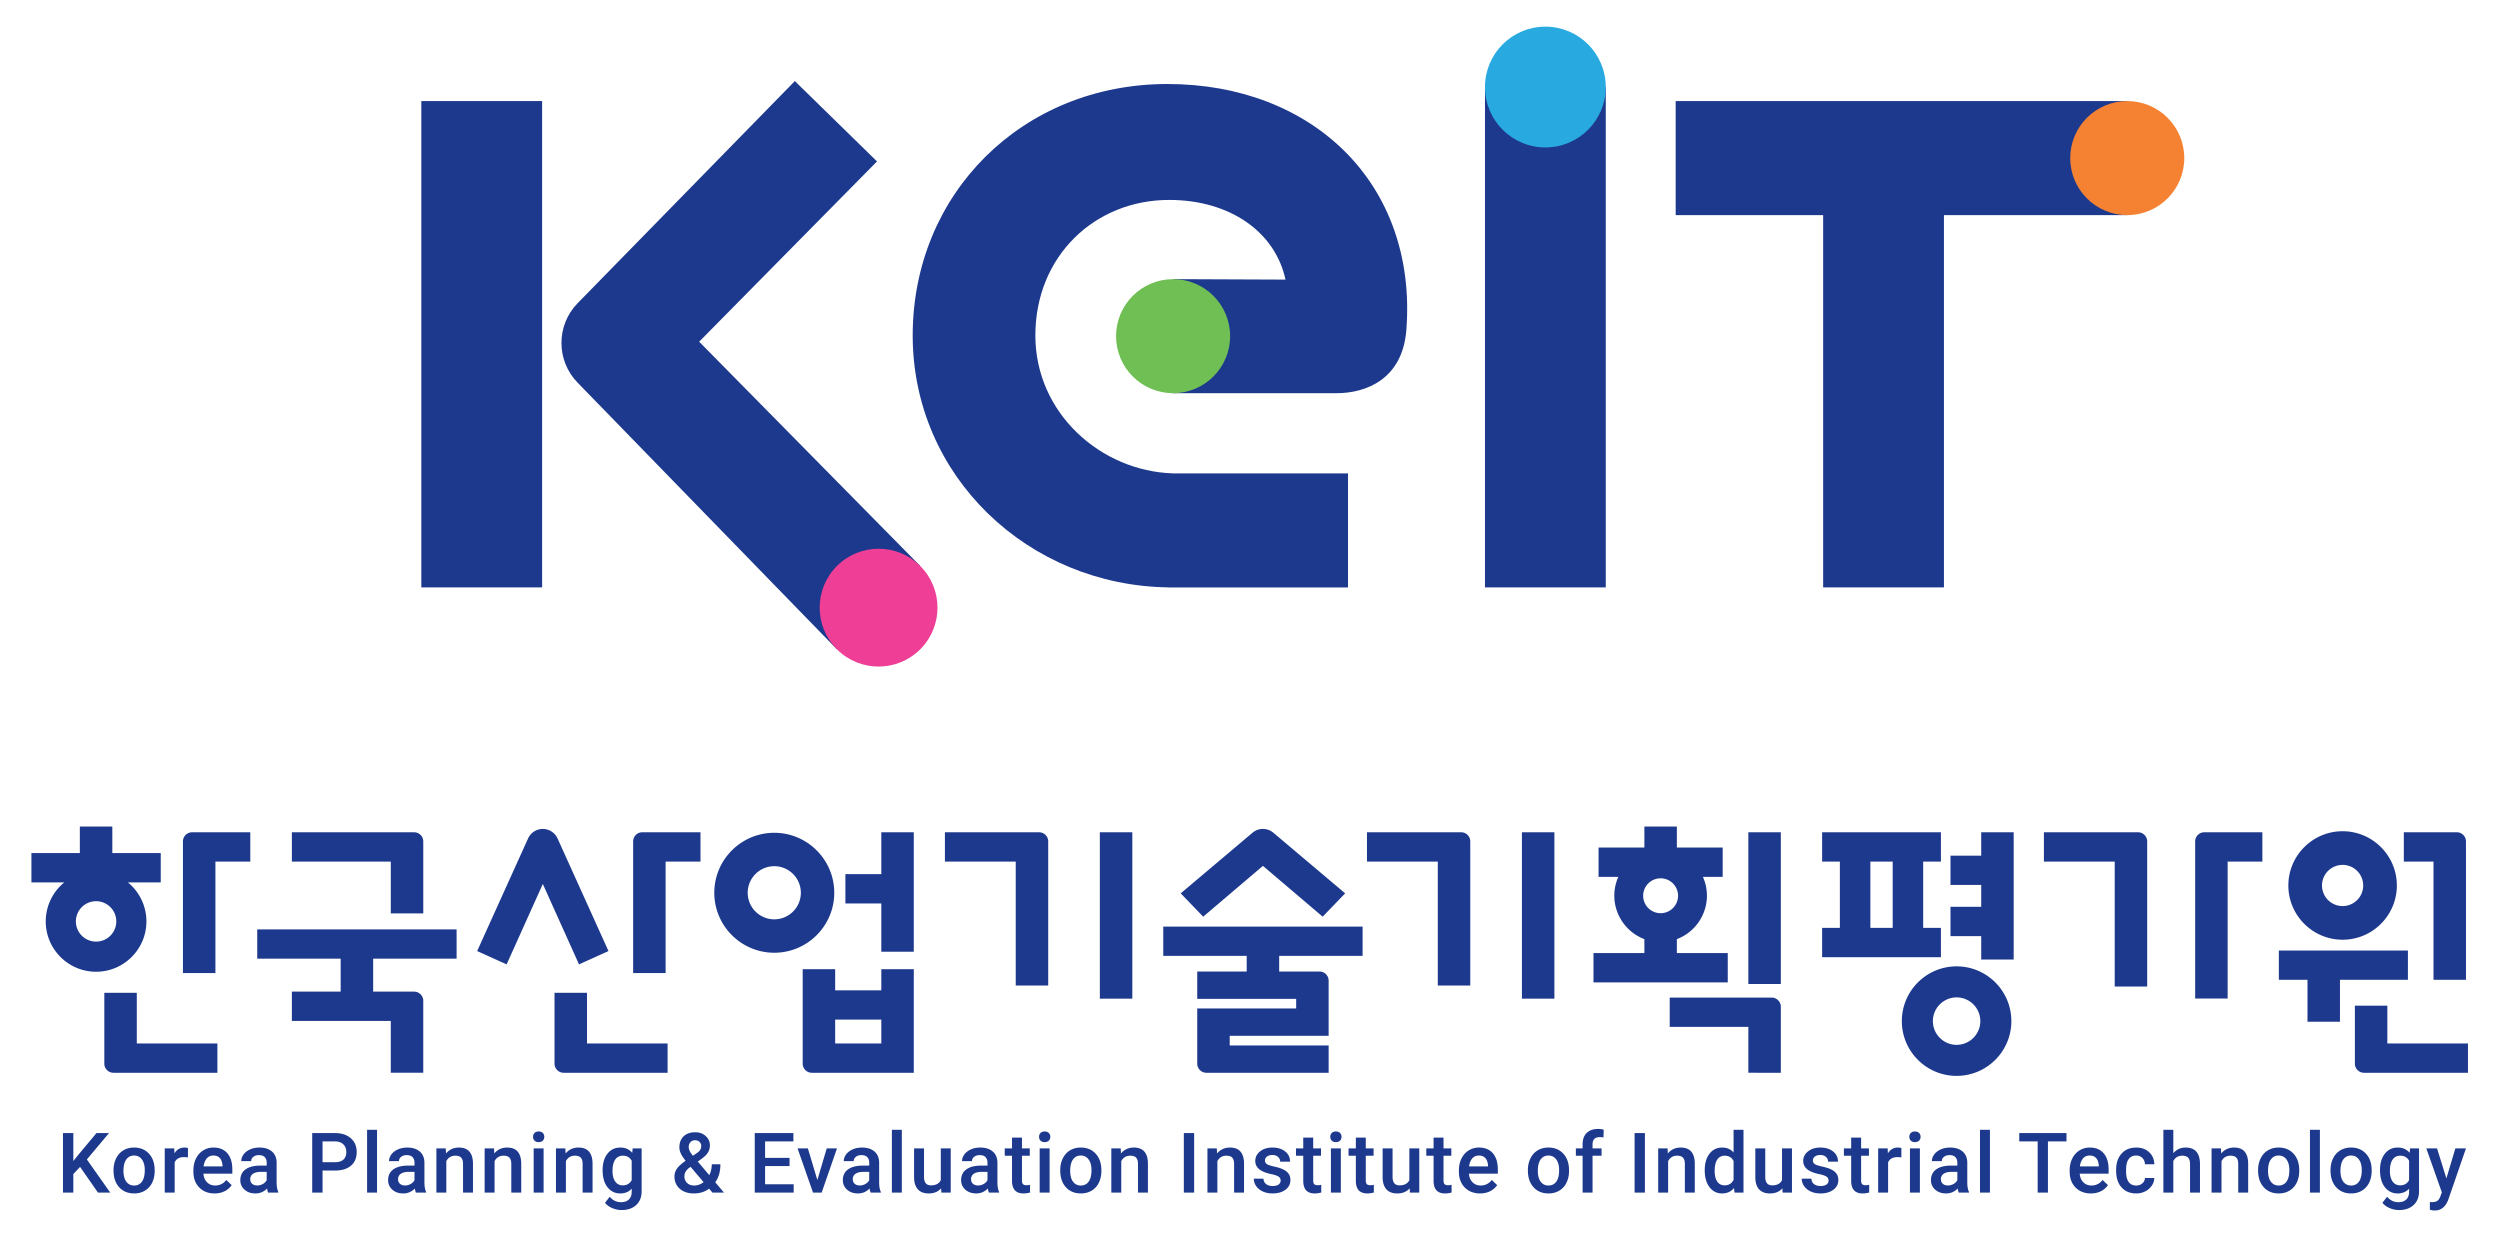
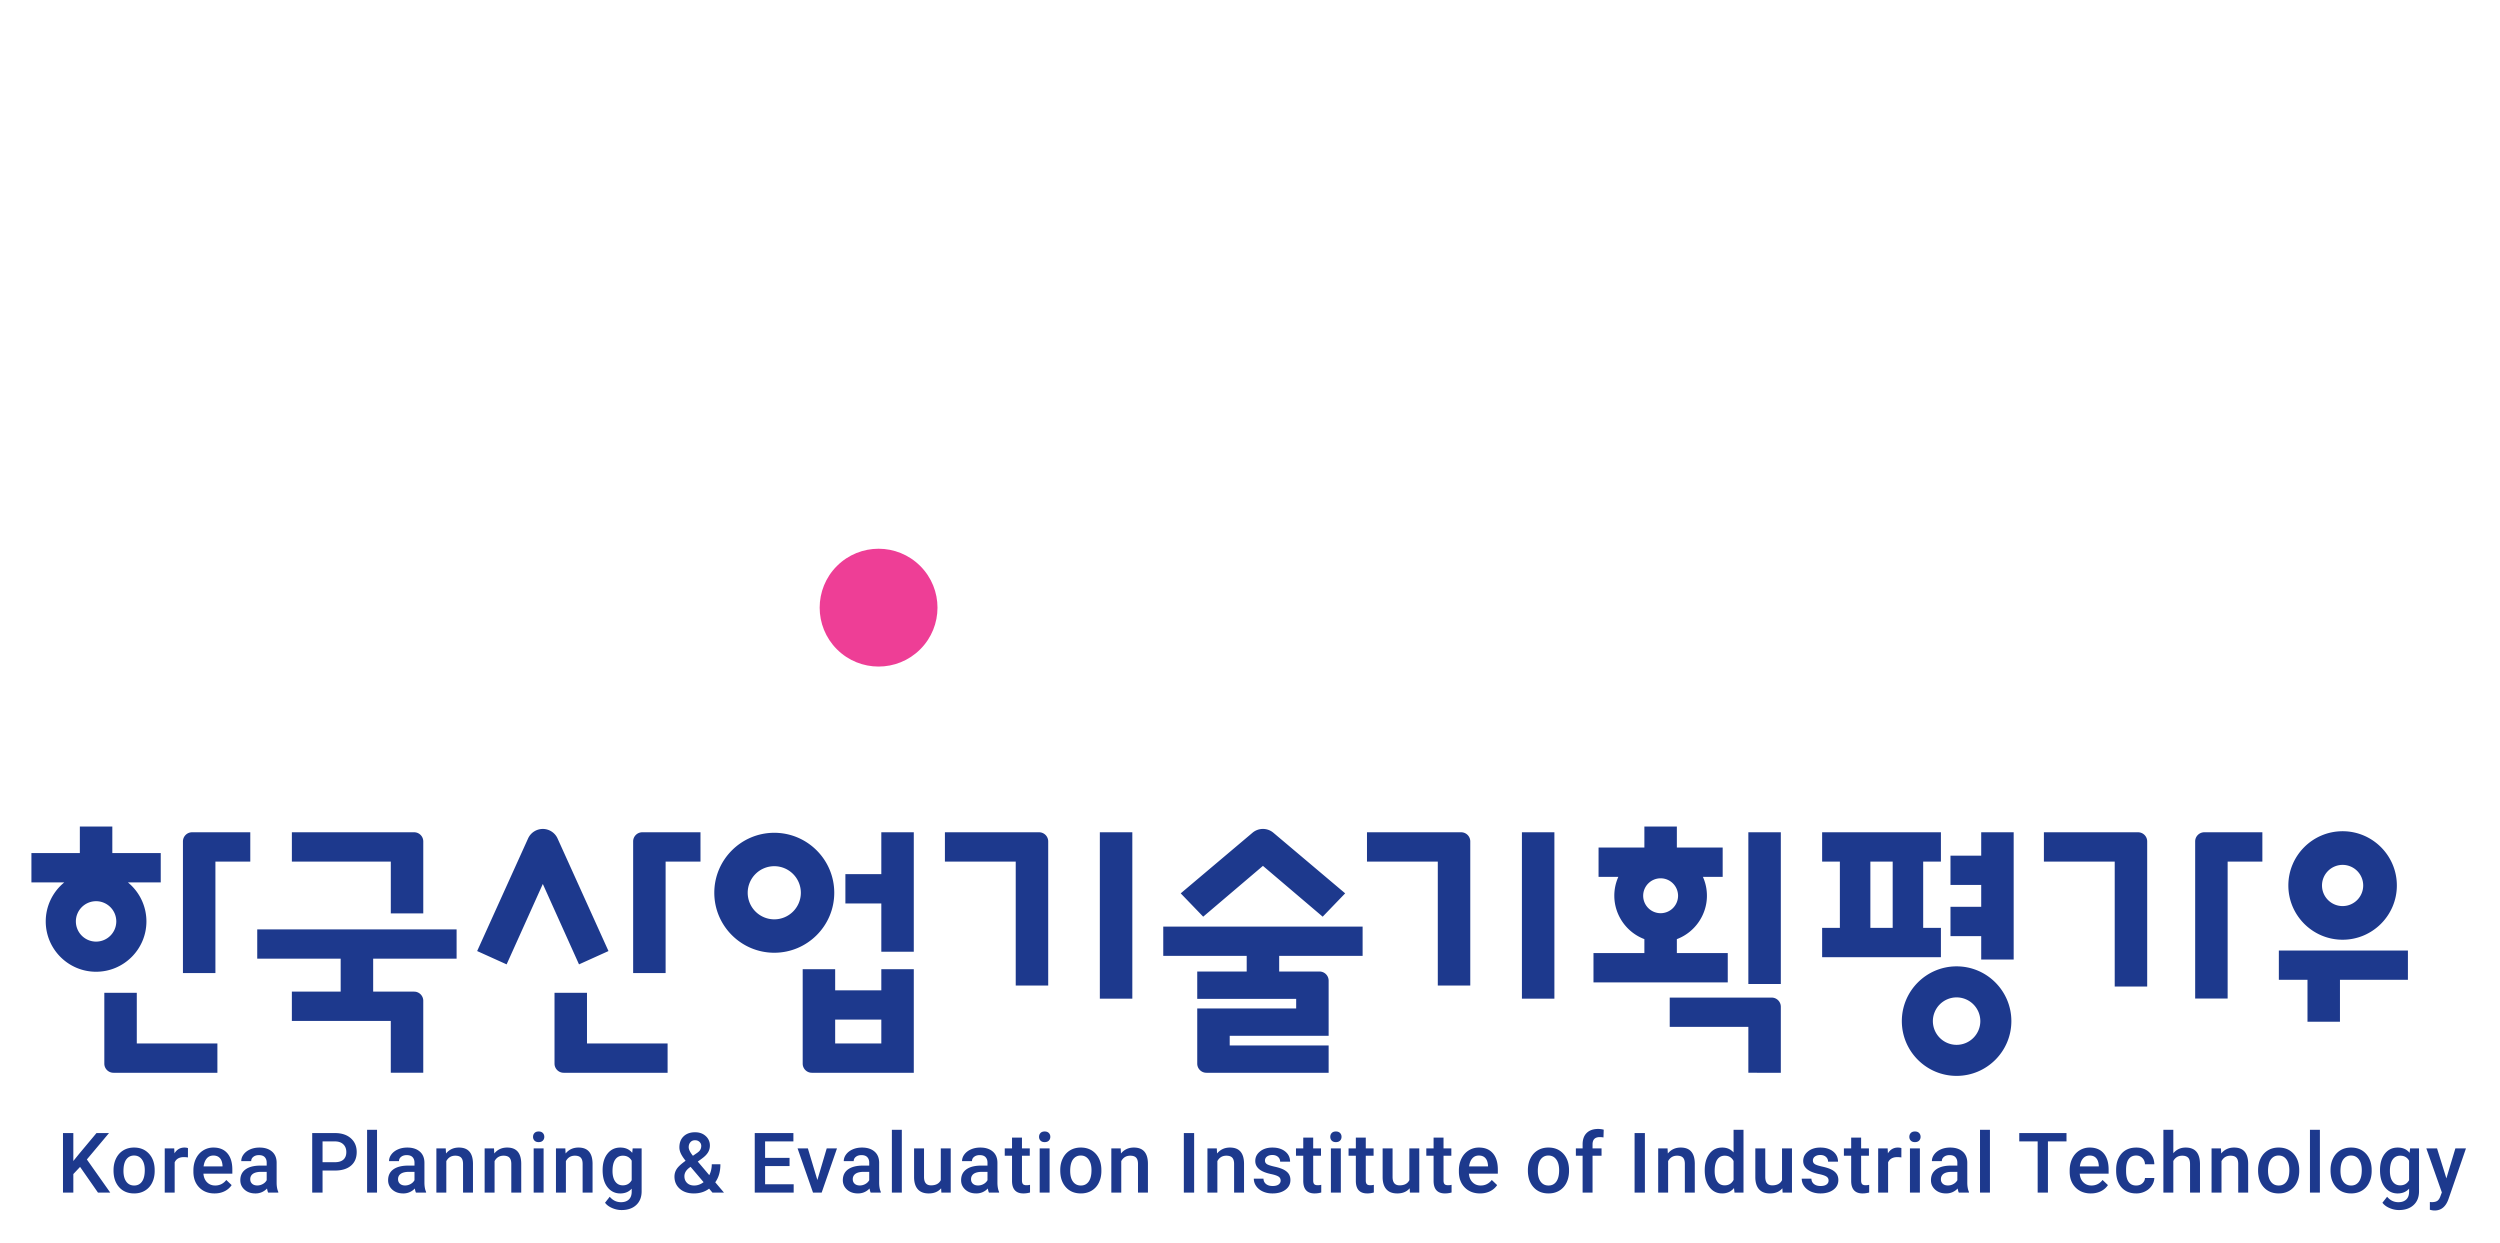
<svg xmlns="http://www.w3.org/2000/svg" xml:space="preserve" width="738.099" height="366.847" viewBox="0 0 738.099 366.847">
-   <path d="m185.366 131.392-57.4 59.023c-4.808 4.896-4.817 12.738-.02 17.644l48.103 49.187 18.196-17.794-39.39-39.93 48.964-49.677zM93.318 145.098h26.753v107.721H93.318ZM258.569 256.598c-32.133 0-56.42-24.251-56.42-55.698 0-31.191 25.584-55.403 56.683-55.793v-.01h39.729v25.262h-38.757c-15.978.484-30.487 13.32-30.487 30.54 0 17.597 13.183 30.024 29.638 30.024 13.467 0 23.503-7.108 25.76-17.647l-24.892.105V188.12h36.24c6.38 0 14.597 3.006 15.43 14.065 2.437 32.31-20.74 54.413-52.924 54.413M355.654 145.098H328.9v110.827h26.754zM471.154 252.818H371.137v-25.26H403.8v-82.46h26.754v82.46h40.6z" style="fill:#1d398d;fill-opacity:1;fill-rule:nonzero;stroke:none" transform="matrix(1.333 0 0 -1.333 0 366.847)" />
-   <path d="M355.654 255.925c0-7.388-5.99-13.377-13.377-13.377-7.388 0-13.377 5.989-13.377 13.377 0 7.389 5.989 13.377 13.377 13.377 7.388 0 13.377-5.988 13.377-13.377" style="fill:#28aae1;fill-opacity:1;fill-rule:nonzero;stroke:none" transform="matrix(1.333 0 0 -1.333 0 366.847)" />
-   <path d="M272.453 200.75c0-6.976-5.655-12.63-12.63-12.63-6.975 0-12.631 5.654-12.631 12.63 0 6.976 5.656 12.63 12.63 12.63 6.976 0 12.63-5.654 12.63-12.63" style="fill:#70bf54;fill-opacity:1;fill-rule:nonzero;stroke:none" transform="matrix(1.333 0 0 -1.333 0 366.847)" />
  <path d="M203.819 149.845c5.096-5.096 5.096-13.357 0-18.453s-13.357-5.096-18.453 0-5.096 13.357 0 18.453 13.357 5.096 18.453 0" style="fill:#ee3e96;fill-opacity:1;fill-rule:nonzero;stroke:none" transform="matrix(1.333 0 0 -1.333 0 366.847)" />
-   <path d="M483.785 240.188c0-6.976-5.655-12.63-12.631-12.63-6.975 0-12.63 5.654-12.63 12.63 0 6.976 5.655 12.63 12.63 12.63 6.976 0 12.63-5.654 12.63-12.63" style="fill:#f58233;fill-opacity:1;fill-rule:nonzero;stroke:none" transform="matrix(1.333 0 0 -1.333 0 366.847)" />
  <path d="m17.737 16.754-1.495-1.586v-4.112H13.95v13.189h2.292v-6.187l1.268 1.567 3.859 4.62h2.772l-4.901-5.843 5.182-7.346h-2.718zM27.347 15.856c0-1.009.208-1.798.625-2.368.417-.57.997-.857 1.74-.857.742 0 1.32.29 1.734.871.414.58.62 1.427.62 2.544 0 .991-.212 1.776-.638 2.356-.426.58-1.004.87-1.735.87-.719 0-1.289-.286-1.712-.856-.423-.572-.634-1.424-.634-2.56m-2.2.19c0 .96.19 1.826.57 2.596.38.77.914 1.361 1.603 1.776.688.413 1.48.62 2.373.62 1.322 0 2.396-.426 3.22-1.278.825-.85 1.27-1.98 1.336-3.387l.01-.517c0-.966-.186-1.829-.557-2.59a4.118 4.118 0 0 0-1.595-1.766c-.69-.417-1.49-.625-2.396-.625-1.383 0-2.489.46-3.32 1.38-.83.921-1.245 2.15-1.245 3.683zM41.623 18.846c-.29.049-.59.073-.896.073-1.01 0-1.69-.386-2.04-1.16v-6.703h-2.2v9.8h2.102l.054-1.095c.532.852 1.268 1.277 2.21 1.277.314 0 .574-.042.78-.127zM47.266 19.271c-.604 0-1.092-.21-1.463-.634-.372-.423-.608-1.012-.712-1.766h4.195v.163c-.048.737-.245 1.294-.589 1.671-.344.378-.822.566-1.43.566m.262-8.396c-1.396 0-2.527.44-3.393 1.317-.867.88-1.3 2.05-1.3 3.511v.271c0 .98.19 1.853.566 2.622.378.771.908 1.37 1.591 1.798a4.194 4.194 0 0 0 2.282.644c1.335 0 2.365-.426 3.094-1.278.727-.85 1.09-2.055 1.09-3.614v-.888h-6.404c.066-.809.337-1.449.811-1.92.474-.47 1.071-.707 1.79-.707 1.007 0 1.83.41 2.463 1.223l1.187-1.132a3.965 3.965 0 0 0-1.572-1.363c-.656-.323-1.39-.484-2.205-.484M56.976 12.64c.435 0 .844.107 1.228.318.382.21.671.495.864.852v1.848h-1.187c-.814 0-1.427-.142-1.839-.426-.41-.284-.615-.686-.615-1.204 0-.423.141-.76.421-1.011.281-.25.656-.376 1.128-.376m2.418-1.585c-.097.188-.18.492-.253.915a3.431 3.431 0 0 0-2.573-1.096c-.985 0-1.787.28-2.409.842-.622.562-.933 1.256-.933 2.084 0 1.044.388 1.846 1.164 2.404.775.559 1.885.838 3.328.838h1.35v.644c0 .507-.142.913-.425 1.219-.284.304-.716.457-1.296.457-.5 0-.912-.125-1.23-.376-.322-.251-.482-.57-.482-.956h-2.2c0 .538.177 1.04.533 1.508.357.468.841.835 1.454 1.1.614.267 1.297.399 2.052.399 1.148 0 2.063-.288 2.745-.865.682-.576 1.032-1.387 1.05-2.431V13.32c0-.882.124-1.585.372-2.111v-.154zM71.441 17.795h2.754c.815 0 1.437.192 1.866.575.429.384.643.938.643 1.662 0 .713-.217 1.283-.652 1.708-.435.426-1.033.645-1.794.657h-2.817zm0-1.848v-4.891h-2.292v13.189h5.046c1.474 0 2.643-.385 3.51-1.152.867-.768 1.299-1.783 1.299-3.047 0-1.294-.423-2.3-1.272-3.02-.849-.72-2.036-1.08-3.564-1.08zM83.506 11.056h-2.201V24.97h2.201zM89.712 12.64c.434 0 .843.107 1.226.318.384.21.672.495.866.852v1.848h-1.188c-.814 0-1.426-.142-1.838-.426-.41-.284-.617-.686-.617-1.204 0-.423.142-.76.423-1.011.28-.25.655-.376 1.127-.376m2.419-1.585c-.097.188-.181.492-.253.915a3.431 3.431 0 0 0-2.573-1.096c-.985 0-1.787.28-2.41.842-.621.562-.933 1.256-.933 2.084 0 1.044.389 1.846 1.164 2.404.776.559 1.886.838 3.329.838h1.35v.644c0 .507-.143.913-.427 1.219-.282.304-.714.457-1.294.457-.502 0-.913-.125-1.233-.376-.32-.251-.48-.57-.48-.956h-2.2c0 .538.177 1.04.533 1.508.358.468.842.835 1.455 1.1.612.267 1.296.399 2.051.399 1.149 0 2.064-.288 2.745-.865.683-.576 1.033-1.387 1.05-2.431V13.32c0-.882.125-1.585.373-2.111v-.154zM98.724 20.856l.063-1.132c.725.876 1.676 1.314 2.853 1.314 2.042 0 3.08-1.169 3.116-3.506v-6.477h-2.2v6.35c0 .622-.135 1.083-.404 1.382-.269.298-.708.448-1.318.448-.887 0-1.548-.4-1.984-1.205v-6.975h-2.2v9.801zM109.413 20.856l.063-1.132c.725.876 1.676 1.314 2.853 1.314 2.042 0 3.08-1.169 3.116-3.506v-6.477h-2.201v6.35c0 .622-.134 1.083-.403 1.382-.27.298-.708.448-1.318.448-.887 0-1.548-.4-1.984-1.205v-6.975h-2.2v9.801zM120.4 11.056h-2.201v9.801h2.201zm-2.337 12.355c0 .341.106.624.321.849.214.225.521.338.92.338s.706-.113.924-.338c.217-.225.325-.508.325-.849 0-.335-.108-.613-.325-.835-.218-.223-.525-.333-.924-.333s-.706.11-.92.333a1.15 1.15 0 0 0-.321.835M125.21 20.856l.063-1.132c.725.876 1.676 1.314 2.853 1.314 2.042 0 3.08-1.169 3.116-3.506v-6.477h-2.201v6.35c0 .622-.134 1.083-.403 1.382-.27.298-.708.448-1.318.448-.887 0-1.548-.4-1.983-1.205v-6.975h-2.201v9.801zM135.663 15.839c0-.984.2-1.76.602-2.324.402-.565.959-.847 1.67-.847.889 0 1.547.38 1.976 1.142v4.31c-.417.744-1.07 1.115-1.957 1.115-.725 0-1.287-.287-1.69-.86-.401-.574-.601-1.42-.601-2.536m-2.192.189c0 1.523.357 2.738 1.073 3.647.716.909 1.665 1.363 2.848 1.363 1.118 0 1.997-.39 2.636-1.17l.1.989h1.984v-9.502c0-1.287-.4-2.301-1.2-3.043-.801-.744-1.88-1.115-3.238-1.115-.72 0-1.421.15-2.107.449-.685.298-1.206.689-1.562 1.172l1.042 1.323c.676-.803 1.51-1.204 2.5-1.204.73 0 1.307.197 1.73.592.422.396.634.978.634 1.745v.66c-.634-.706-1.48-1.06-2.536-1.06-1.148 0-2.085.456-2.814 1.368-.727.912-1.09 2.174-1.09 3.786M152.537 21.129c0-.508.312-1.145.934-1.911l1.004.688.282.226c.374.332.56.758.56 1.277 0 .345-.13.639-.388.884-.26.244-.59.366-.988.366-.428 0-.77-.144-1.023-.434-.254-.29-.381-.656-.381-1.096m1.214-8.497c.743 0 1.437.248 2.084.743l-2.881 3.397-.28-.2c-.725-.55-1.088-1.177-1.088-1.883 0-.611.196-1.106.589-1.486.392-.381.918-.571 1.576-.571m-4.366 1.984c0 .61.167 1.17.499 1.68.332.51.987 1.116 1.965 1.816-.513.647-.871 1.196-1.074 1.649-.202.453-.302.89-.302 1.313 0 1.034.313 1.85.94 2.45.629.6 1.475.902 2.537.902.96 0 1.747-.282 2.36-.847a2.734 2.734 0 0 0 .919-2.096c0-.55-.138-1.056-.416-1.518-.278-.462-.734-.923-1.368-1.382l-.896-.652 2.545-3.007c.368.725.552 1.53.552 2.419h1.912c0-1.625-.38-2.957-1.142-3.995l1.938-2.292H157.8l-.743.879c-.943-.707-2.066-1.06-3.371-1.06-1.303 0-2.347.346-3.13 1.037-.781.692-1.172 1.593-1.172 2.704M174.875 16.943h-5.417v-4.04h6.33v-1.848h-8.623v13.19h8.562v-1.849h-6.27v-3.64h5.418zM181.034 13.846l2.074 7.01h2.274l-3.397-9.8h-1.912l-3.424 9.8h2.283zM190.426 12.64c.436 0 .844.107 1.228.318.383.21.671.495.865.852v1.848h-1.187c-.815 0-1.428-.142-1.839-.426-.41-.284-.616-.686-.616-1.204 0-.423.141-.76.422-1.011.28-.25.656-.376 1.127-.376m2.42-1.585c-.098.188-.182.492-.255.915-.7-.73-1.558-1.096-2.572-1.096-.985 0-1.787.28-2.409.842-.622.562-.934 1.256-.934 2.084 0 1.044.39 1.846 1.164 2.404.776.559 1.886.838 3.33.838h1.35v.644c0 .507-.143.913-.427 1.219-.284.304-.716.457-1.295.457-.502 0-.912-.125-1.232-.376-.32-.251-.48-.57-.48-.956h-2.202c0 .538.18 1.04.535 1.508.357.468.841.835 1.454 1.1.613.267 1.296.399 2.052.399 1.147 0 2.062-.288 2.744-.865.683-.576 1.032-1.387 1.051-2.431V13.32c0-.882.124-1.585.371-2.111v-.154zM199.739 11.056h-2.202V24.97h2.202zM208.443 12.016c-.646-.761-1.564-1.141-2.754-1.141-1.062 0-1.867.31-2.414.933-.547.622-.82 1.52-.82 2.699v6.35h2.202v-6.322c0-1.245.515-1.867 1.549-1.867 1.068 0 1.79.384 2.165 1.15v7.039h2.2v-9.801h-2.073zM216.623 12.64c.435 0 .844.107 1.227.318.383.21.67.495.865.852v1.848h-1.187c-.815 0-1.427-.142-1.84-.426-.41-.284-.615-.686-.615-1.204 0-.423.14-.76.422-1.011.28-.25.656-.376 1.128-.376m2.418-1.585c-.097.188-.181.492-.254.915-.7-.73-1.558-1.096-2.572-1.096-.985 0-1.787.28-2.41.842-.621.562-.933 1.256-.933 2.084 0 1.044.389 1.846 1.164 2.404.776.559 1.886.838 3.329.838h1.35v.644c0 .507-.142.913-.426 1.219-.283.304-.716.457-1.295.457-.502 0-.912-.125-1.232-.376-.32-.251-.48-.57-.48-.956h-2.201c0 .538.178 1.04.534 1.508.357.468.84.835 1.454 1.1.613.267 1.297.399 2.052.399 1.148 0 2.062-.288 2.744-.865.683-.576 1.033-1.387 1.05-2.431V13.32c0-.882.125-1.585.373-2.111v-.154zM226.35 23.24v-2.384h1.73v-1.63h-1.73v-5.47c0-.375.074-.646.223-.812.147-.166.412-.249.792-.249.254 0 .51.03.77.091v-1.703a5.418 5.418 0 0 0-1.449-.208c-1.69 0-2.537.932-2.537 2.8v5.551h-1.612v1.63h1.612v2.383zM232.473 11.056h-2.201v9.801h2.201zm-2.337 12.355c0 .341.108.624.322.849.214.225.521.338.919.338.399 0 .707-.113.924-.338a1.17 1.17 0 0 0 .326-.849c0-.335-.108-.613-.326-.835-.217-.223-.525-.333-.924-.333-.398 0-.705.11-.919.333-.214.222-.322.5-.322.835M237.03 15.856c0-1.009.208-1.798.625-2.368.416-.57.996-.857 1.739-.857.742 0 1.32.29 1.735.871.413.58.62 1.427.62 2.544 0 .991-.213 1.776-.64 2.356-.425.58-1.003.87-1.733.87-.72 0-1.29-.286-1.712-.856-.423-.572-.634-1.424-.634-2.56m-2.201.19c0 .96.189 1.826.57 2.596.38.77.915 1.361 1.604 1.776.688.413 1.479.62 2.373.62 1.322 0 2.396-.426 3.22-1.278.825-.85 1.27-1.98 1.336-3.387l.009-.517c0-.966-.185-1.829-.557-2.59a4.116 4.116 0 0 0-1.594-1.766c-.692-.417-1.49-.625-2.396-.625-1.384 0-2.49.46-3.32 1.38-.83.921-1.245 2.15-1.245 3.683zM248.216 20.856l.063-1.132c.725.876 1.676 1.314 2.854 1.314 2.041 0 3.08-1.169 3.115-3.506v-6.477h-2.2v6.35c0 .622-.135 1.083-.403 1.382-.27.298-.708.448-1.319.448-.887 0-1.548-.4-1.983-1.205v-6.975h-2.2v9.801zM264.484 11.056h-2.282v13.189h2.282zM269.502 20.856l.062-1.132c.726.876 1.676 1.314 2.854 1.314 2.041 0 3.08-1.169 3.116-3.506v-6.477h-2.2v6.35c0 .622-.135 1.083-.404 1.382-.269.298-.708.448-1.318.448-.887 0-1.548-.4-1.984-1.205v-6.975h-2.2v9.801zM283.642 13.719c0 .393-.162.69-.485.897-.324.206-.859.386-1.608.543-.749.158-1.374.357-1.875.598-1.099.53-1.648 1.302-1.648 2.31 0 .845.355 1.552 1.068 2.12.713.567 1.618.85 2.718.85 1.172 0 2.118-.29 2.84-.868.721-.58 1.082-1.332 1.082-2.256h-2.2c0 .423-.159.775-.472 1.056-.315.28-.73.42-1.25.42-.483 0-.877-.111-1.183-.334a1.06 1.06 0 0 1-.457-.898c0-.337.142-.6.426-.788.283-.186.857-.376 1.721-.565.864-.19 1.542-.417 2.034-.68.492-.262.857-.578 1.096-.946.238-.37.358-.815.358-1.341 0-.882-.366-1.596-1.097-2.142-.73-.547-1.687-.82-2.87-.82-.804 0-1.52.145-2.148.435-.628.29-1.117.688-1.467 1.195a2.827 2.827 0 0 0-.525 1.64h2.137c.031-.52.227-.92.59-1.2.361-.281.841-.421 1.44-.421.58 0 1.02.11 1.322.33.302.22.453.509.453.865M290.852 23.24v-2.384h1.73v-1.63h-1.73v-5.47c0-.375.073-.646.222-.812.147-.166.412-.249.793-.249.253 0 .51.03.77.091v-1.703a5.412 5.412 0 0 0-1.45-.208c-1.69 0-2.536.932-2.536 2.8v5.551h-1.612v1.63h1.612v2.383zM296.975 11.056h-2.201v9.801h2.201zm-2.337 12.355c0 .341.107.624.322.849.213.225.52.338.918.338.399 0 .707-.113.924-.338a1.17 1.17 0 0 0 .326-.849c0-.335-.108-.613-.326-.835-.217-.223-.525-.333-.924-.333-.398 0-.705.11-.918.333-.215.222-.322.5-.322.835M302.5 23.24v-2.384h1.73v-1.63h-1.73v-5.47c0-.375.073-.646.222-.812.147-.166.412-.249.793-.249.253 0 .51.03.77.091v-1.703a5.412 5.412 0 0 0-1.45-.208c-1.69 0-2.536.932-2.536 2.8v5.551h-1.612v1.63h1.612v2.383zM312.22 12.016c-.647-.761-1.565-1.141-2.755-1.141-1.062 0-1.867.31-2.414.933-.547.622-.819 1.52-.819 2.699v6.35h2.201v-6.322c0-1.245.515-1.867 1.55-1.867 1.067 0 1.79.384 2.164 1.15v7.039h2.201v-9.801h-2.074zM319.72 23.24v-2.384h1.73v-1.63h-1.73v-5.47c0-.375.073-.646.221-.812.148-.166.412-.249.793-.249.254 0 .51.03.77.091v-1.703a5.412 5.412 0 0 0-1.45-.208c-1.69 0-2.536.932-2.536 2.8v5.551h-1.612v1.63h1.612v2.383zM327.554 19.271c-.604 0-1.092-.21-1.463-.634-.37-.423-.608-1.012-.71-1.766h4.194v.163c-.049.737-.246 1.294-.589 1.671-.345.378-.822.566-1.432.566m.263-8.396c-1.395 0-2.526.44-3.393 1.317-.866.88-1.3 2.05-1.3 3.511v.271c0 .98.19 1.853.567 2.622.377.771.907 1.37 1.59 1.798a4.2 4.2 0 0 0 2.282.644c1.335 0 2.366-.426 3.094-1.278.727-.85 1.091-2.055 1.091-3.614v-.888h-6.404c.066-.809.336-1.449.811-1.92.473-.47 1.07-.707 1.79-.707 1.007 0 1.83.41 2.463 1.223l1.186-1.132a3.963 3.963 0 0 0-1.57-1.363c-.657-.323-1.392-.484-2.207-.484M340.607 15.856c0-1.009.208-1.798.625-2.368.416-.57.996-.857 1.739-.857.742 0 1.321.29 1.735.871.413.58.62 1.427.62 2.544 0 .991-.213 1.776-.639 2.356-.426.58-1.004.87-1.734.87-.719 0-1.289-.286-1.712-.856-.423-.572-.634-1.424-.634-2.56m-2.201.19c0 .96.189 1.826.57 2.596.381.77.915 1.361 1.604 1.776.688.413 1.479.62 2.373.62 1.322 0 2.396-.426 3.22-1.278.825-.85 1.27-1.98 1.336-3.387l.009-.517c0-.966-.185-1.829-.557-2.59a4.116 4.116 0 0 0-1.594-1.766c-.692-.417-1.49-.625-2.396-.625-1.384 0-2.49.46-3.32 1.38-.83.921-1.245 2.15-1.245 3.683zM350.525 11.056v8.17h-1.494v1.63h1.494v.898c0 1.087.302 1.926.906 2.518.604.592 1.449.888 2.536.888a5.04 5.04 0 0 0 1.233-.164l-.055-1.72a4.288 4.288 0 0 1-.843.072c-1.05 0-1.576-.54-1.576-1.621v-.87h1.993v-1.63h-1.993v-8.171zM364.32 11.056h-2.282v13.189h2.282zM369.338 20.856l.063-1.132c.725.876 1.676 1.314 2.853 1.314 2.042 0 3.08-1.169 3.116-3.506v-6.477h-2.2v6.35c0 .622-.135 1.083-.403 1.382-.27.298-.709.448-1.319.448-.887 0-1.548-.4-1.983-1.205v-6.975h-2.2v9.801zM379.773 15.839c0-.997.191-1.774.575-2.333.383-.56.929-.838 1.635-.838.9 0 1.559.4 1.975 1.205v4.185c-.405.785-1.057 1.177-1.956 1.177-.713 0-1.263-.282-1.649-.846-.387-.565-.58-1.415-.58-2.55m-2.201.189c0 1.51.349 2.723 1.051 3.638.7.915 1.639 1.372 2.817 1.372 1.038 0 1.878-.362 2.518-1.087v5.019h2.201V11.056h-1.992l-.11 1.014c-.658-.796-1.537-1.195-2.636-1.195-1.147 0-2.076.462-2.785 1.386-.71.924-1.064 2.18-1.064 3.767M394.764 12.016c-.646-.761-1.564-1.141-2.754-1.141-1.062 0-1.867.31-2.414.933-.547.622-.819 1.52-.819 2.699v6.35h2.201v-6.322c0-1.245.515-1.867 1.55-1.867 1.067 0 1.79.384 2.164 1.15v7.039h2.201v-9.801h-2.074zM405 13.719c0 .393-.161.69-.484.897-.324.206-.86.386-1.61.543-.747.158-1.372.357-1.874.598-1.098.53-1.648 1.302-1.648 2.31 0 .845.356 1.552 1.069 2.12.712.567 1.618.85 2.717.85 1.172 0 2.118-.29 2.84-.868.72-.58 1.083-1.332 1.083-2.256h-2.201c0 .423-.158.775-.472 1.056-.314.28-.731.42-1.25.42-.483 0-.877-.111-1.182-.334a1.06 1.06 0 0 1-.457-.898c0-.337.142-.6.425-.788.284-.186.857-.376 1.722-.565.863-.19 1.54-.417 2.033-.68.492-.262.857-.578 1.097-.946.238-.37.357-.815.357-1.341 0-.882-.365-1.596-1.096-2.142-.731-.547-1.688-.82-2.872-.82-.802 0-1.518.145-2.146.435-.628.29-1.117.688-1.468 1.195a2.834 2.834 0 0 0-.526 1.64h2.137c.031-.52.227-.92.59-1.2.362-.281.843-.421 1.44-.421.58 0 1.02.11 1.322.33.303.22.453.509.453.865M412.21 23.24v-2.384h1.73v-1.63h-1.73v-5.47c0-.375.074-.646.222-.812.147-.166.412-.249.792-.249.254 0 .51.03.77.091v-1.703a5.425 5.425 0 0 0-1.45-.208c-1.69 0-2.536.932-2.536 2.8v5.551h-1.612v1.63h1.612v2.383zM421.123 18.846c-.29.049-.59.073-.896.073-1.01 0-1.69-.386-2.04-1.16v-6.703h-2.2v9.8h2.102l.054-1.095c.53.852 1.268 1.277 2.21 1.277.314 0 .574-.042.779-.127zM425.226 11.056h-2.201v9.801h2.201zm-2.337 12.355c0 .341.107.624.321.849.214.225.521.338.919.338.399 0 .707-.113.924-.338a1.17 1.17 0 0 0 .326-.849c0-.335-.108-.613-.326-.835-.217-.223-.525-.333-.924-.333-.398 0-.705.11-.919.333-.214.222-.321.5-.321.835M431.43 12.64c.435 0 .844.107 1.228.318.383.21.671.495.865.852v1.848h-1.187c-.815 0-1.428-.142-1.839-.426-.41-.284-.616-.686-.616-1.204 0-.423.141-.76.421-1.011.281-.25.657-.376 1.128-.376m2.42-1.585c-.098.188-.183.492-.255.915-.7-.73-1.558-1.096-2.572-1.096-.985 0-1.788.28-2.41.842-.622.562-.933 1.256-.933 2.084 0 1.044.388 1.846 1.164 2.404.775.559 1.886.838 3.33.838h1.35v.644c0 .507-.144.913-.427 1.219-.284.304-.716.457-1.296.457-.5 0-.91-.125-1.23-.376-.322-.251-.482-.57-.482-.956h-2.2c0 .538.178 1.04.533 1.508.357.468.841.835 1.454 1.1.614.267 1.297.399 2.052.399 1.148 0 2.063-.288 2.745-.865.683-.576 1.032-1.387 1.051-2.431V13.32c0-.882.123-1.585.371-2.111v-.154zM440.742 11.056h-2.201V24.97h2.201zM457.699 22.396h-4.113v-11.34h-2.274v11.34h-4.076v1.85h10.463zM462.834 19.271c-.604 0-1.092-.21-1.463-.634-.372-.423-.609-1.012-.712-1.766h4.195v.163c-.048.737-.245 1.294-.589 1.671-.344.378-.822.566-1.43.566m.263-8.396c-1.397 0-2.528.44-3.394 1.317-.867.88-1.3 2.05-1.3 3.511v.271c0 .98.19 1.853.566 2.622.378.771.907 1.37 1.59 1.798a4.2 4.2 0 0 0 2.283.644c1.334 0 2.365-.426 3.093-1.278.728-.85 1.091-2.055 1.091-3.614v-.888h-6.404c.066-.809.337-1.449.811-1.92.474-.47 1.07-.707 1.79-.707 1.007 0 1.83.41 2.463 1.223l1.186-1.132a3.956 3.956 0 0 0-1.57-1.363c-.657-.323-1.392-.484-2.206-.484M473.133 12.632c.55 0 1.005.16 1.367.48.362.32.556.716.58 1.187h2.074a3.234 3.234 0 0 0-.57-1.708 3.745 3.745 0 0 0-1.45-1.254 4.302 4.302 0 0 0-1.974-.462c-1.37 0-2.459.444-3.26 1.33-.804.889-1.206 2.114-1.206 3.679v.227c0 1.49.4 2.685 1.196 3.583.797.896 1.884 1.344 3.261 1.344 1.166 0 2.115-.34 2.848-1.02.735-.678 1.12-1.571 1.155-2.675h-2.074c-.024.56-.216 1.023-.575 1.386-.359.362-.816.543-1.372.543-.713 0-1.263-.258-1.649-.775-.386-.516-.582-1.3-.588-2.35v-.354c0-1.062.191-1.855.575-2.378.383-.521.937-.783 1.662-.783M481.358 19.788c.718.833 1.627 1.25 2.727 1.25 2.088 0 3.148-1.192 3.178-3.578v-6.404h-2.201v6.323c0 .676-.146 1.154-.438 1.435-.293.281-.724.421-1.291.421-.882 0-1.54-.392-1.975-1.177v-7.002h-2.201V24.97h2.2zM491.9 20.856l.064-1.132c.725.876 1.676 1.314 2.854 1.314 2.04 0 3.08-1.169 3.116-3.506v-6.477h-2.201v6.35c0 .622-.135 1.083-.403 1.382-.27.298-.708.448-1.32.448-.886 0-1.547-.4-1.982-1.205v-6.975h-2.201v9.801zM502.337 15.856c0-1.009.208-1.798.624-2.368.417-.57.997-.857 1.739-.857.743 0 1.322.29 1.736.871.413.58.62 1.427.62 2.544 0 .991-.213 1.776-.64 2.356-.426.58-1.004.87-1.734.87-.719 0-1.289-.286-1.712-.856-.423-.572-.634-1.424-.634-2.56m-2.202.19c0 .96.19 1.826.571 2.596.38.77.916 1.361 1.605 1.776.688.413 1.479.62 2.373.62 1.322 0 2.395-.426 3.219-1.278.826-.85 1.27-1.98 1.337-3.387l.009-.517c0-.966-.185-1.829-.557-2.59a4.116 4.116 0 0 0-1.594-1.766c-.692-.417-1.49-.625-2.397-.625-1.383 0-2.49.46-3.32 1.38-.83.921-1.246 2.15-1.246 3.683zM513.822 11.056h-2.201V24.97h2.201zM518.378 15.856c0-1.009.208-1.798.625-2.368.417-.57.996-.857 1.739-.857.742 0 1.322.29 1.735.871.414.58.62 1.427.62 2.544 0 .991-.212 1.776-.638 2.356-.426.58-1.004.87-1.735.87-.72 0-1.29-.286-1.712-.856-.423-.572-.634-1.424-.634-2.56m-2.201.19c0 .96.19 1.826.57 2.596.38.77.915 1.361 1.604 1.776.688.413 1.479.62 2.373.62 1.323 0 2.396-.426 3.22-1.278.825-.85 1.27-1.98 1.336-3.387l.009-.517c0-.966-.185-1.829-.557-2.59a4.11 4.11 0 0 0-1.594-1.766c-.692-.417-1.49-.625-2.396-.625-1.383 0-2.49.46-3.32 1.38-.83.921-1.245 2.15-1.245 3.683zM529.329 15.839c0-.984.2-1.76.603-2.324.4-.565.958-.847 1.67-.847.888 0 1.546.38 1.975 1.142v4.31c-.416.744-1.068 1.115-1.956 1.115-.725 0-1.288-.287-1.69-.86-.402-.574-.602-1.42-.602-2.536m-2.192.189c0 1.523.358 2.738 1.073 3.647.716.909 1.666 1.363 2.849 1.363 1.118 0 1.996-.39 2.636-1.17l.1.989h1.983v-9.502c0-1.287-.4-2.301-1.2-3.043-.8-.744-1.88-1.115-3.238-1.115-.72 0-1.421.15-2.106.449-.685.298-1.207.689-1.563 1.172l1.042 1.323c.677-.803 1.51-1.204 2.5-1.204.73 0 1.307.197 1.73.592.423.396.634.978.634 1.745v.66c-.634-.706-1.48-1.06-2.536-1.06-1.148 0-2.085.456-2.813 1.368-.727.912-1.091 2.174-1.091 3.786M541.837 14.208l1.993 6.648h2.346L542.283 9.57c-.597-1.648-1.612-2.472-3.044-2.472-.32 0-.672.054-1.06.164v1.711l.418-.028c.554 0 .973.102 1.254.303.28.202.503.542.666 1.019l.317.841-3.442 9.748h2.373zM446 62.685v28.183h-7.192v-5.18h-6.805v-6.49h6.805v-4.842h-6.805v-6.49h6.805v-5.18zM419.202 69.694h-4.943v14.684h4.943zm10.682 14.684v6.49h-26.309v-6.49h3.929V69.694h-3.929v-6.489h26.309v6.489h-3.928v14.684zM433.357 43.786a5.262 5.262 0 0 0-5.255 5.256 5.262 5.262 0 0 0 5.255 5.255 5.262 5.262 0 0 0 5.255-5.255 5.262 5.262 0 0 0-5.255-5.256m0 17.386c-6.689 0-12.13-5.442-12.13-12.13 0-6.69 5.441-12.13 12.13-12.13 6.688 0 12.131 5.44 12.131 12.13 0 6.688-5.443 12.13-12.131 12.13M101.13 62.87v6.49H56.974v-6.49h18.48v-7.298h-10.81v-6.49h21.911v-11.48h7.192v15.945a2.028 2.028 0 0 1-2.026 2.025H82.65v7.298zM93.749 72.898v15.944a2.028 2.028 0 0 1-2.026 2.026H64.645v-6.49h21.912v-11.48zM243.599 54.019h7.193v36.849h-7.193zM232.162 56.919v31.924a2.028 2.028 0 0 1-2.026 2.025h-20.852v-6.49h15.685v-27.46zM337.082 54.019h7.193v36.849h-7.193zM325.644 56.919v31.924a2.027 2.027 0 0 1-2.025 2.025h-20.853v-6.49h15.685v-27.46zM120.226 91.606a3.59 3.59 0 0 1-3.264-2.105l-11.28-24.94 6.526-2.95 8.018 17.81 8.017-17.81 6.526 2.95-11.28 24.94a3.59 3.59 0 0 1-3.263 2.105M124.842 37.602h23.021v6.49H130.01V55.31h-7.192V39.627c0-1.116.908-2.025 2.024-2.025M155.147 90.868h-12.889a2.027 2.027 0 0 1-2.026-2.025V59.687h7.192v24.691h7.723zM21.28 75.603a4.483 4.483 0 0 0 4.477-4.477 4.482 4.482 0 0 0-4.477-4.476 4.481 4.481 0 0 0-4.476 4.476 4.482 4.482 0 0 0 4.476 4.476m0-15.626c6.149 0 11.15 5.002 11.15 11.15 0 3.216-1.392 6.278-3.82 8.398l-.275.24h7.267v6.492H24.877v5.88h-7.193v-5.88H6.959v-6.492h7.267l-.276-.24a11.153 11.153 0 0 1-3.82-8.398c0-6.149 5.002-11.15 11.15-11.15M25.13 37.602h23.02v6.49H30.298V55.31h-7.193V39.627c0-1.116.908-2.025 2.026-2.025M55.434 90.868h-12.89a2.027 2.027 0 0 1-2.025-2.025V59.687h7.192v24.691h7.723zM202.391 64.416v26.452h-7.193V81.59h-7.957V75.1h7.957V64.416ZM171.49 71.583a5.893 5.893 0 0 0-5.885 5.886 5.893 5.893 0 0 0 5.886 5.886 5.893 5.893 0 0 0 5.886-5.886 5.893 5.893 0 0 0-5.886-5.886m0 19.17c-7.325 0-13.284-5.959-13.284-13.284 0-7.325 5.959-13.283 13.284-13.283 7.325 0 13.284 5.958 13.284 13.283 0 7.325-5.96 13.284-13.284 13.284M184.976 49.377h10.222v-5.284h-10.222zm-5.167-11.775h22.582v22.936h-7.193v-4.67h-10.222v4.67h-7.192V39.629c0-1.117.908-2.027 2.025-2.027M261.511 77.34l4.98-5.168 13.231 11.254 13.231-11.254 4.98 5.169-15.9 13.422a3.578 3.578 0 0 1-4.622 0zM267.196 37.602h27.078v6.052h-21.911v2.135h21.91v12.212a2.028 2.028 0 0 1-2.024 2.027h-8.93v3.465h18.48v6.489h-44.155v-6.49h18.482v-3.464H265.17v-6.051h21.912V51.84H265.17V39.629c0-1.117.909-2.026 2.026-2.026M387.233 57.266h7.193v33.603h-7.193zM367.803 80.672a3.868 3.868 0 0 0 3.864-3.864 3.869 3.869 0 0 0-3.864-3.865 3.869 3.869 0 0 0-3.864 3.865 3.868 3.868 0 0 0 3.864 3.864m-13.747.324h4.38l-.08-.19a10.192 10.192 0 0 1-.809-3.998c0-4.21 2.641-8.056 6.57-9.571l.087-.033v-3.096h-11.272v-6.491h29.74v6.49h-11.274v3.095l.088.034c3.931 1.514 6.572 5.36 6.572 9.572 0 1.385-.272 2.73-.809 3.998l-.08.19h4.377v6.49h-10.148v4.65h-7.194v-4.65h-10.148zM394.426 37.602v14.625a2.028 2.028 0 0 1-2.026 2.025h-22.58v-6.49h17.413v-10.16zM475.57 56.704v32.14a2.027 2.027 0 0 1-2.024 2.024h-20.853v-6.49h15.686V56.704zM501.08 90.868h-12.857a2.028 2.028 0 0 1-2.027-2.025V54.037h7.194v30.341h7.69zM533.318 64.679h-28.586v-6.49h6.343v-9.284h7.192v9.284h15.05zM518.852 74.52a4.568 4.568 0 0 0-4.563 4.563 4.568 4.568 0 0 0 4.563 4.563 4.568 4.568 0 0 0 4.562-4.563 4.567 4.567 0 0 0-4.562-4.562m0 16.578c-6.626 0-12.016-5.39-12.016-12.016 0-6.625 5.39-12.014 12.016-12.014 6.625 0 12.015 5.389 12.015 12.014 0 6.626-5.39 12.016-12.015 12.016" style="fill:#1d398d;fill-opacity:1;fill-rule:nonzero;stroke:none" transform="matrix(1.333 0 0 -1.333 0 366.847)" />
-   <path d="M523.595 37.602h23.021v6.49h-17.854v8.373h-7.193V39.627c0-1.116.908-2.025 2.026-2.025M546.176 58.188v30.654a2.028 2.028 0 0 1-2.026 2.026h-11.74v-6.49h6.574v-26.19z" style="fill:#1d398d;fill-opacity:1;fill-rule:nonzero;stroke:none" transform="matrix(1.333 0 0 -1.333 0 366.847)" />
</svg>